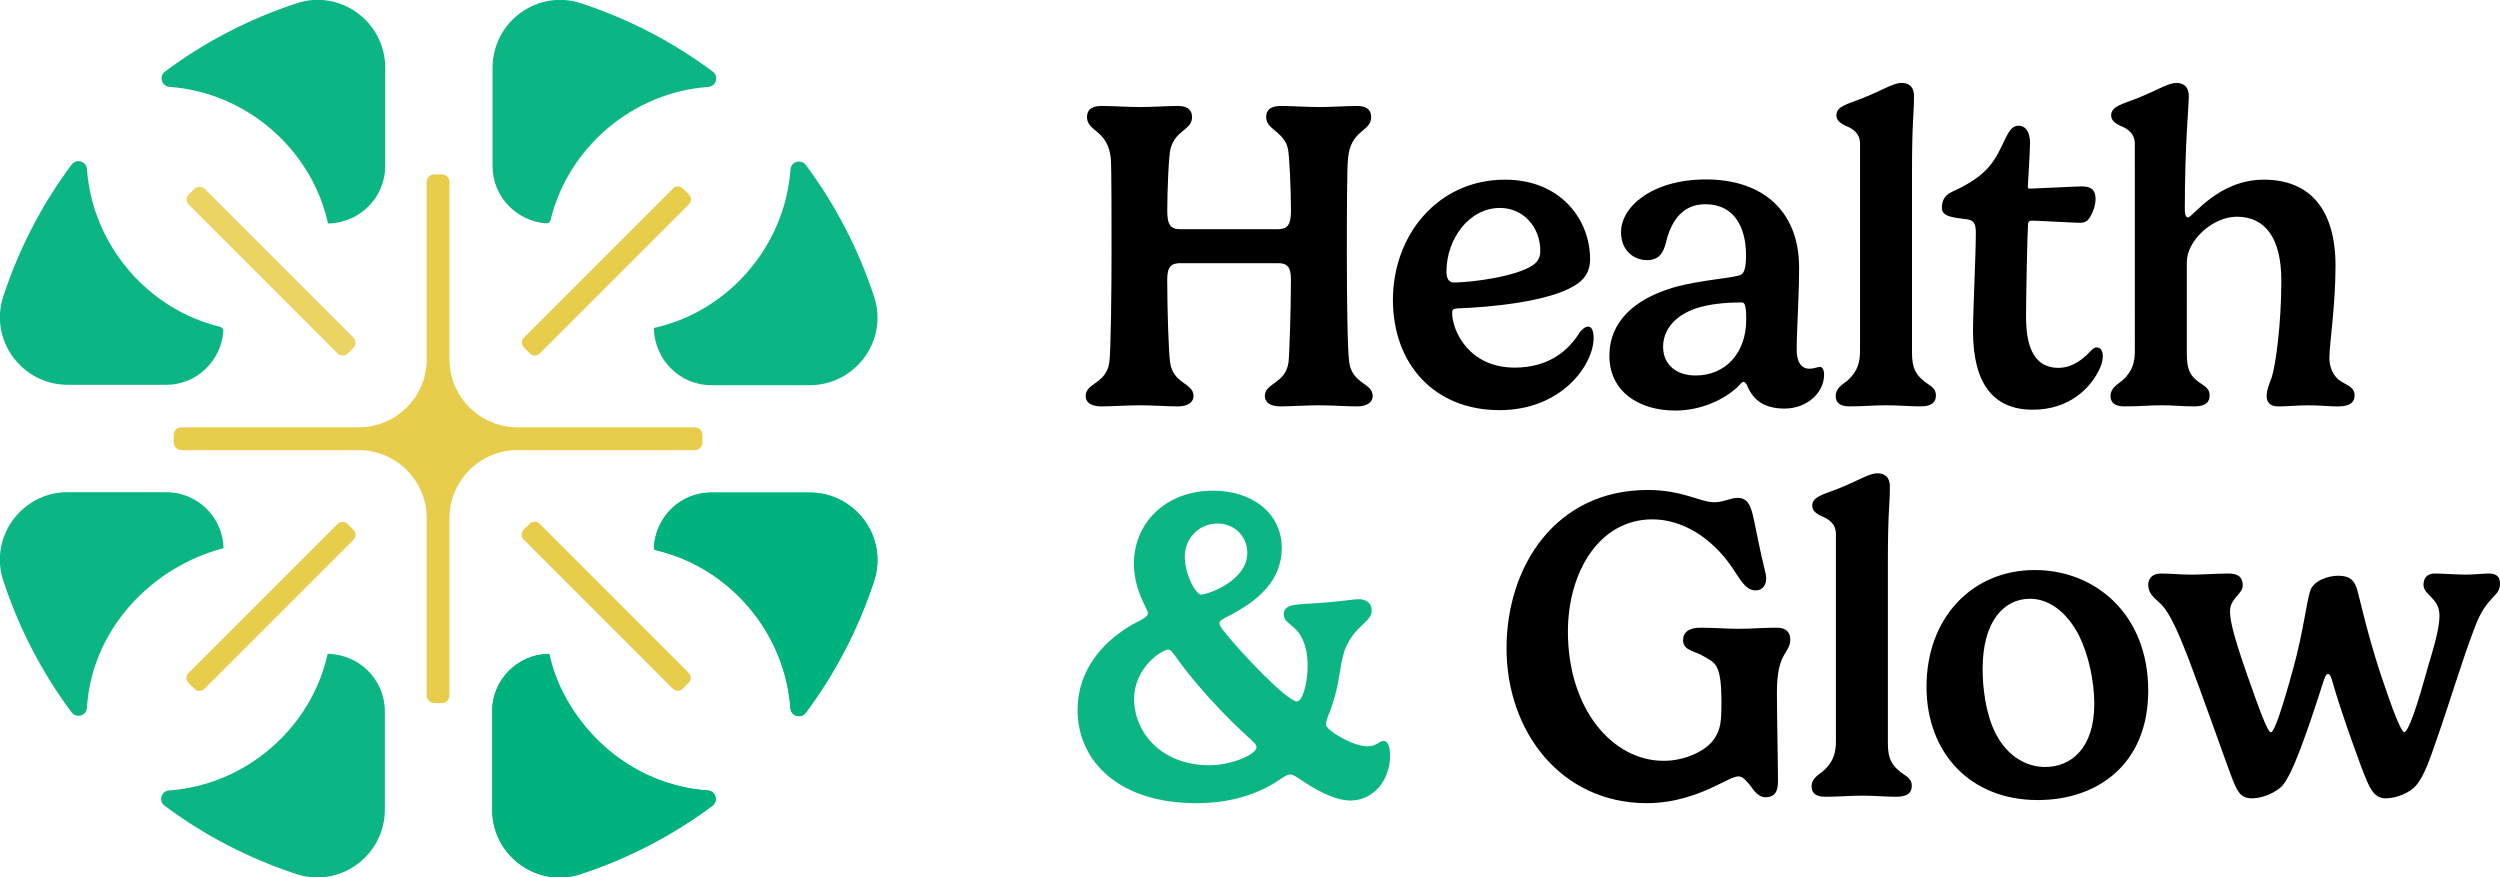
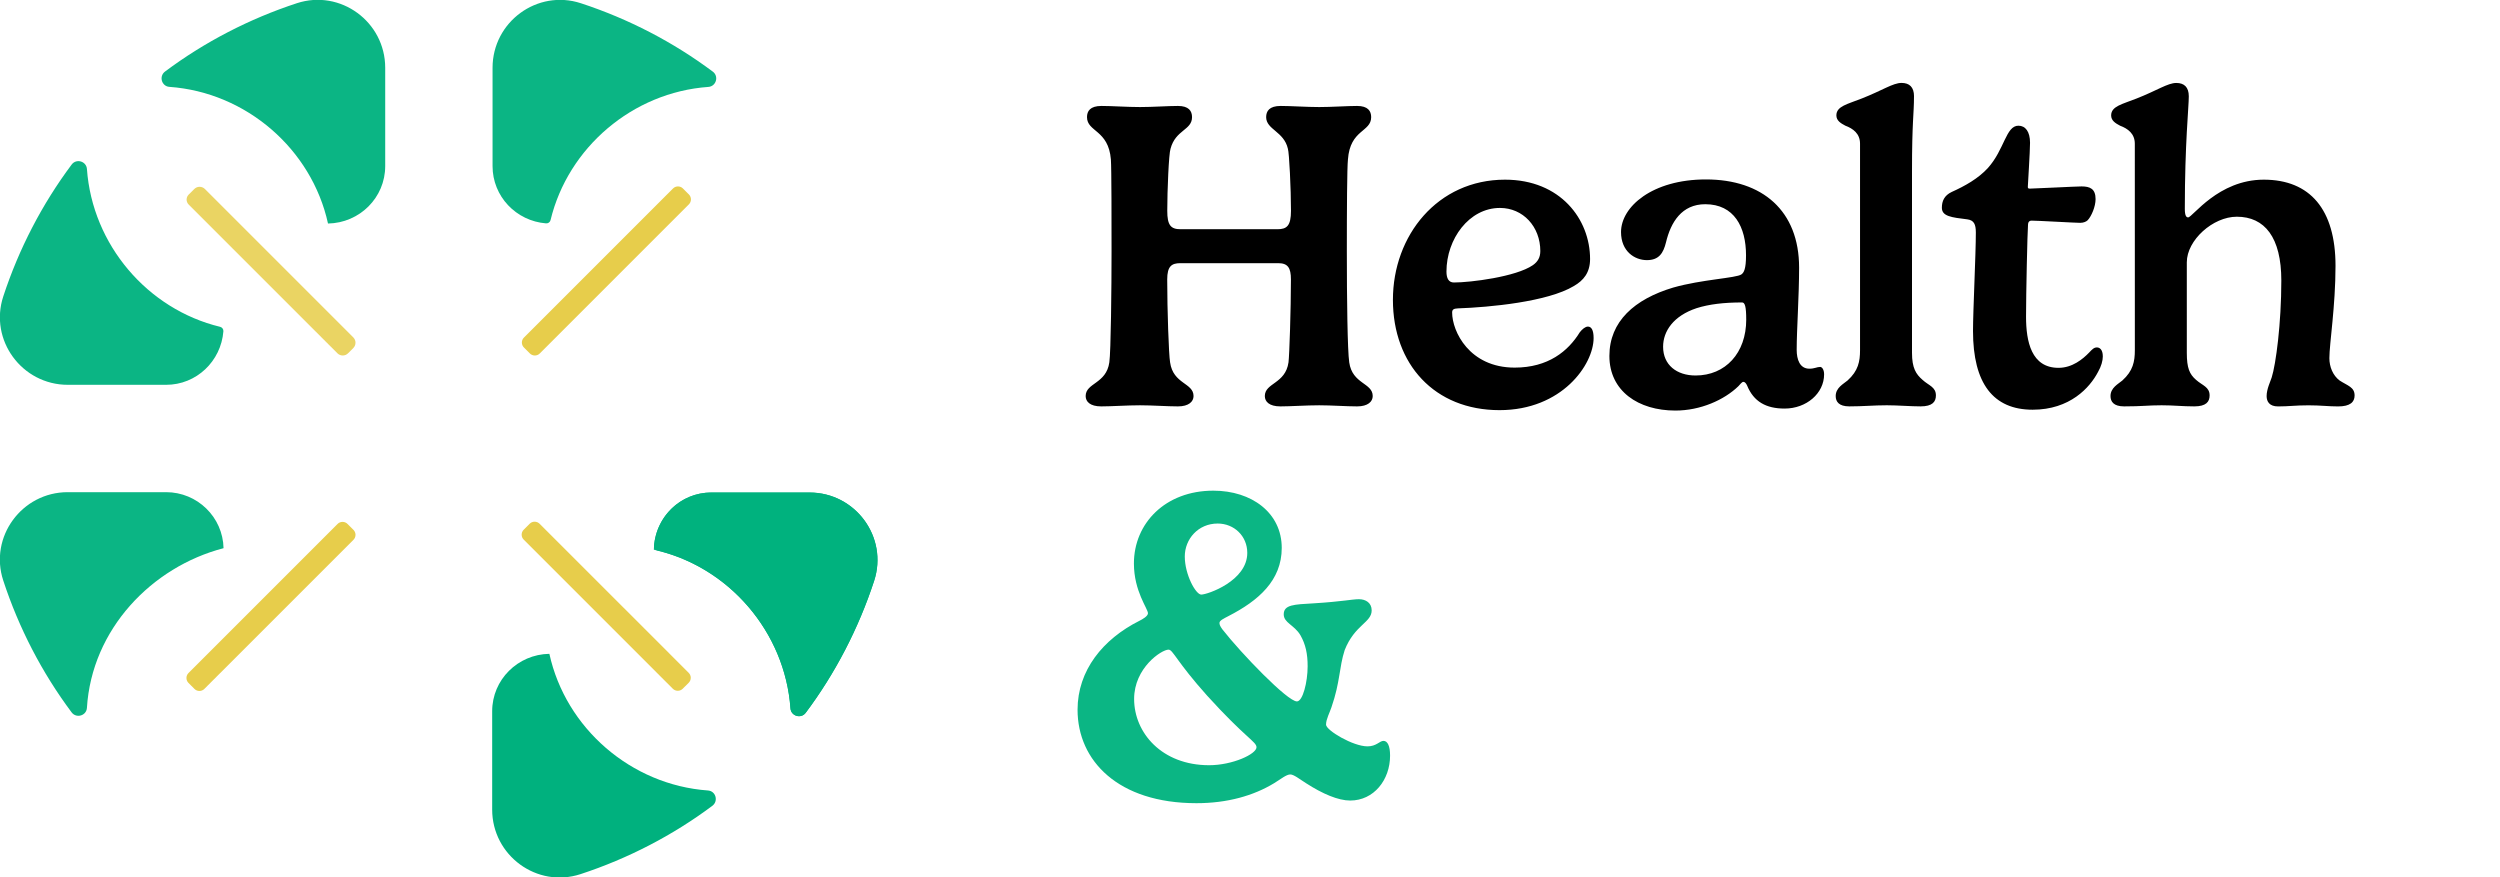
<svg xmlns="http://www.w3.org/2000/svg" width="155.927mm" height="54.722mm" viewBox="0 0 155.927 54.722" id="svg1">
  <defs id="defs1">
    <clipPath clipPathUnits="userSpaceOnUse" id="clipPath162">
      <path d="M 0,1080 H 1080 V 0 H 0 Z" transform="translate(-194.984,-657.174)" id="path162" />
    </clipPath>
    <clipPath clipPathUnits="userSpaceOnUse" id="clipPath164">
      <path d="M 0,1080 H 1080 V 0 H 0 Z" transform="translate(-162.6,-562.203)" id="path164" />
    </clipPath>
    <clipPath clipPathUnits="userSpaceOnUse" id="clipPath166">
      <path d="M 0,1080 H 1080 V 0 H 0 Z" transform="translate(-366.663,-432.891)" id="path166" />
    </clipPath>
    <clipPath clipPathUnits="userSpaceOnUse" id="clipPath168">
      <path d="M 0,1080 H 1080 V 0 H 0 Z" transform="translate(-399.047,-527.862)" id="path168" />
    </clipPath>
    <clipPath clipPathUnits="userSpaceOnUse" id="clipPath170">
      <path d="M 0,1080 H 1080 V 0 H 0 Z" transform="translate(-366.659,-432.899)" id="path170" />
    </clipPath>
    <clipPath clipPathUnits="userSpaceOnUse" id="clipPath172">
      <path d="M 0,1080 H 1080 V 0 H 0 Z" transform="translate(-399.047,-527.872)" id="path172" />
    </clipPath>
    <clipPath clipPathUnits="userSpaceOnUse" id="clipPath174">
-       <path d="M 0,1080 H 1080 V 0 H 0 Z" transform="translate(-392.965,-630.872)" id="path174" />
-     </clipPath>
+       </clipPath>
    <clipPath clipPathUnits="userSpaceOnUse" id="clipPath176">
      <path d="M 0,1080 H 1080 V 0 H 0 Z" transform="translate(-297.994,-663.256)" id="path176" />
    </clipPath>
    <clipPath clipPathUnits="userSpaceOnUse" id="clipPath178">
      <path d="M 0,1080 H 1080 V 0 H 0 Z" transform="translate(-168.689,-459.198)" id="path178" />
    </clipPath>
    <clipPath clipPathUnits="userSpaceOnUse" id="clipPath180">
-       <path d="M 0,1080 H 1080 V 0 H 0 Z" transform="translate(-263.663,-426.809)" id="path180" />
-     </clipPath>
+       </clipPath>
    <clipPath clipPathUnits="userSpaceOnUse" id="clipPath182">
      <path d="M 0,1080 H 1080 V 0 H 0 Z" transform="translate(-362.498,-548.65)" id="path182" />
    </clipPath>
    <clipPath clipPathUnits="userSpaceOnUse" id="clipPath184">
      <path d="M 0,1080 H 1080 V 0 H 0 Z" transform="translate(-309.885,-572.198)" id="path184" />
    </clipPath>
    <clipPath clipPathUnits="userSpaceOnUse" id="clipPath186">
      <path d="M 0,1080 H 1080 V 0 H 0 Z" transform="translate(-251.762,-517.857)" id="path186" />
    </clipPath>
    <clipPath clipPathUnits="userSpaceOnUse" id="clipPath188">
      <path d="M 0,1080 H 1080 V 0 H 0 Z" transform="translate(-346.482,-484.433)" id="path188" />
    </clipPath>
    <clipPath clipPathUnits="userSpaceOnUse" id="clipPath190">
      <path d="M 0,1080 H 1080 V 0 H 0 Z" transform="translate(-215.155,-605.633)" id="path190" />
    </clipPath>
  </defs>
  <g id="layer1" transform="translate(-23.765,-102.945)">
    <g id="g2">
      <g id="g1">
        <path id="path158" d="m 108.413,109.553 c -0.628,0 -1.587,0.069 -2.366,0.069 -0.78,0 -1.752,-0.069 -2.408,-0.069 -0.711,0 -0.903,0.328 -0.903,0.697 0,0.78 1.11,0.89 1.355,1.97 0.083,0.248 0.193,2.49 0.193,3.873 0,0.942 -0.261,1.149 -0.848,1.149 h -6.033 c -0.617,0 -0.835,-0.248 -0.835,-1.149 0,-1.273 0.096,-3.57 0.204,-3.873 0.316,-1.19 1.341,-1.149 1.341,-1.97 0,-0.383 -0.204,-0.697 -0.876,-0.697 -0.628,0 -1.587,0.069 -2.366,0.069 -0.78,0 -1.75,-0.069 -2.408,-0.069 -0.711,0 -0.901,0.328 -0.901,0.697 0,0.931 1.339,0.78 1.49,2.641 0.041,0.532 0.041,4.116 0.041,5.73 0,2.284 -0.041,6.251 -0.138,6.922 -0.19,1.353 -1.477,1.273 -1.477,2.105 0,0.344 0.273,0.644 0.97,0.644 0.658,0 1.614,-0.069 2.421,-0.069 0.752,0 1.711,0.069 2.366,0.069 0.672,0 0.972,-0.3 0.972,-0.644 0,-0.832 -1.273,-0.738 -1.463,-2.105 -0.083,-0.493 -0.179,-3.27 -0.179,-5.171 0,-0.821 0.273,-1.013 0.821,-1.013 h 6.102 c 0.601,0 0.793,0.289 0.793,1.013 0,1.846 -0.096,4.746 -0.151,5.171 -0.193,1.353 -1.477,1.273 -1.477,2.105 0,0.344 0.273,0.644 0.97,0.644 0.644,0 1.614,-0.069 2.421,-0.069 0.752,0 1.711,0.069 2.366,0.069 0.67,0 0.972,-0.3 0.972,-0.644 0,-0.832 -1.273,-0.738 -1.465,-2.105 -0.108,-0.738 -0.149,-3.939 -0.149,-6.922 0,-2.543 0.014,-5.226 0.069,-5.73 0.135,-1.889 1.449,-1.697 1.449,-2.641 0,-0.383 -0.206,-0.697 -0.876,-0.697 z m 13.515,11.231 c 0.601,-0.342 1.011,-0.835 1.011,-1.683 0,-2.476 -1.846,-4.95 -5.306,-4.95 -4.201,0 -6.991,3.474 -6.991,7.496 0,4.02 2.6,6.879 6.647,6.879 3.9,0 5.87,-2.846 5.87,-4.499 0,-0.493 -0.138,-0.713 -0.355,-0.713 -0.165,0 -0.358,0.165 -0.507,0.355 -0.725,1.179 -1.97,2.204 -4.063,2.204 -2.832,0 -3.898,-2.27 -3.898,-3.433 0,-0.193 0.096,-0.248 0.355,-0.261 1.983,-0.069 5.609,-0.41 7.237,-1.394 z m -2.093,-2.176 c 0,0.383 -0.151,0.658 -0.465,0.876 -1.052,0.725 -3.884,1.08 -4.923,1.08 -0.33,0 -0.465,-0.259 -0.465,-0.683 0,-2.025 1.408,-3.967 3.336,-3.967 1.438,0 2.518,1.163 2.518,2.694 z m 8.29,2.272 c -2.421,0.725 -3.981,2.119 -3.981,4.267 0,2.187 1.805,3.405 4.116,3.405 1.559,0 3.038,-0.656 3.928,-1.518 0.108,-0.11 0.218,-0.273 0.314,-0.273 0.094,0 0.177,0.108 0.232,0.232 0.41,1 1.176,1.435 2.339,1.435 1.369,0 2.463,-0.956 2.463,-2.132 0,-0.314 -0.138,-0.465 -0.245,-0.465 -0.206,0 -0.344,0.11 -0.672,0.11 -0.601,0 -0.793,-0.576 -0.793,-1.176 0,-1.245 0.151,-3.352 0.151,-5.129 0,-3.543 -2.284,-5.499 -5.813,-5.499 -3.352,0 -5.294,1.708 -5.294,3.281 0,1.204 0.848,1.752 1.614,1.752 0.752,0 1.025,-0.438 1.19,-1.107 0.3,-1.259 0.984,-2.38 2.449,-2.38 1.805,0 2.543,1.422 2.543,3.187 0,0.86 -0.135,1.08 -0.287,1.19 -0.328,0.232 -2.476,0.314 -4.253,0.821 z m 4.554,1.995 c 0,2.093 -1.298,3.49 -3.16,3.49 -1.176,0 -2.025,-0.658 -2.025,-1.793 0,-0.97 0.644,-1.928 2.093,-2.408 0.78,-0.245 1.697,-0.355 2.832,-0.355 0.177,0 0.259,0.248 0.259,1.066 z m 10.465,-13.923 c 0,-0.576 -0.289,-0.835 -0.78,-0.835 -0.534,0 -1.19,0.465 -2.476,0.97 -0.89,0.355 -1.587,0.479 -1.587,1.055 0,0.328 0.273,0.491 0.559,0.642 0.479,0.179 0.917,0.493 0.917,1.121 v 12.886 c 0,0.697 -0.11,1.284 -0.78,1.887 -0.259,0.218 -0.738,0.452 -0.738,0.97 0,0.344 0.193,0.644 0.848,0.644 0.876,0 1.518,-0.069 2.339,-0.069 0.67,0 1.504,0.069 2.107,0.069 0.738,0 0.956,-0.287 0.956,-0.683 0,-0.534 -0.452,-0.617 -0.835,-0.972 -0.41,-0.355 -0.656,-0.738 -0.656,-1.683 v -11.297 c 0,-3.201 0.124,-3.556 0.124,-4.705 z m 7.112,7.986 c 0.014,-0.204 0.138,-0.232 0.22,-0.232 0.355,0 2.749,0.138 3.036,0.138 0.218,0 0.383,-0.083 0.465,-0.165 0.232,-0.245 0.491,-0.848 0.491,-1.314 0,-0.642 -0.342,-0.793 -0.874,-0.793 -0.316,0 -2.997,0.138 -3.228,0.138 -0.11,0 -0.124,-0.041 -0.124,-0.11 0,-0.094 0.138,-2.215 0.138,-2.749 0,-0.697 -0.287,-1.066 -0.725,-1.066 -0.78,0 -0.862,1.477 -1.903,2.639 -0.601,0.658 -1.435,1.124 -2.256,1.493 -0.465,0.218 -0.615,0.573 -0.615,0.984 0,0.534 0.587,0.603 1.587,0.725 0.41,0.055 0.532,0.3 0.532,0.821 0,1.355 -0.177,4.898 -0.177,6.143 0,3.267 1.259,4.909 3.719,4.909 2.327,0 3.57,-1.38 4.077,-2.353 0.206,-0.355 0.3,-0.711 0.3,-0.97 0,-0.438 -0.204,-0.562 -0.369,-0.562 -0.177,0 -0.287,0.11 -0.491,0.328 -0.385,0.397 -1.041,0.945 -1.903,0.945 -1.694,0 -2.025,-1.642 -2.025,-3.187 0,-1.396 0.083,-5.267 0.124,-5.76 z m 6.661,7.853 c 0,0.697 -0.11,1.284 -0.78,1.887 -0.259,0.218 -0.738,0.452 -0.738,0.97 0,0.344 0.193,0.644 0.848,0.644 1.135,0 1.49,-0.069 2.339,-0.069 0.752,0 1.3,0.069 2.038,0.069 0.738,0 0.956,-0.287 0.956,-0.683 0,-0.534 -0.449,-0.617 -0.846,-0.972 -0.41,-0.355 -0.576,-0.738 -0.576,-1.683 V 119.305 c 0,-1.38 1.628,-2.843 3.118,-2.843 1.738,0 2.777,1.284 2.777,3.981 0,2.68 -0.342,5.237 -0.601,6.044 -0.083,0.261 -0.316,0.727 -0.316,1.163 0,0.344 0.179,0.644 0.713,0.644 0.683,0 1.066,-0.069 1.901,-0.069 0.766,0 1.231,0.069 1.846,0.069 0.752,0 1.027,-0.273 1.027,-0.683 0,-0.52 -0.424,-0.603 -0.931,-0.931 -0.424,-0.314 -0.642,-0.862 -0.642,-1.396 0,-0.901 0.383,-3.24 0.383,-5.758 0,-3.515 -1.587,-5.375 -4.474,-5.375 -2.846,0 -4.446,2.353 -4.719,2.353 -0.11,0 -0.206,-0.096 -0.206,-0.534 0,-4.063 0.248,-6.347 0.248,-7.016 0,-0.576 -0.289,-0.835 -0.78,-0.835 -0.534,0 -1.19,0.465 -2.476,0.97 -0.89,0.355 -1.587,0.479 -1.587,1.055 0,0.328 0.273,0.491 0.559,0.642 0.479,0.179 0.917,0.493 0.917,1.121 z m 0,0" style="fill:#000000 icc-color(sRGB-IEC61966-2, 0.1, 0, 0, 0);fill-opacity:1;fill-rule:nonzero;stroke:none;stroke-width:0.196" aria-label="Health" />
        <path id="path159" d="m 110.465,150.069 c 0,-0.587 -0.151,-0.915 -0.41,-0.915 -0.245,0 -0.438,0.342 -1,0.342 -0.901,0 -2.584,-1 -2.584,-1.355 0,-0.342 0.232,-0.752 0.342,-1.094 0.548,-1.587 0.465,-2.449 0.821,-3.556 0.628,-1.587 1.683,-1.711 1.683,-2.476 0,-0.479 -0.383,-0.697 -0.793,-0.697 -0.424,0 -1.066,0.151 -2.846,0.259 -1.204,0.069 -1.846,0.083 -1.846,0.686 0,0.532 0.656,0.656 1.039,1.298 0.328,0.576 0.452,1.163 0.452,1.942 0,0.972 -0.3,2.19 -0.67,2.19 -0.589,0 -3.476,-2.997 -4.652,-4.501 -0.149,-0.204 -0.177,-0.3 -0.177,-0.397 0,-0.149 0.273,-0.273 0.559,-0.424 1.862,-0.956 3.325,-2.215 3.325,-4.253 0,-2.187 -1.873,-3.57 -4.267,-3.57 -2.997,0 -4.953,2.038 -4.953,4.542 0,1.736 0.876,2.816 0.876,3.105 0,0.177 -0.328,0.369 -0.548,0.477 -2.256,1.137 -3.843,3.079 -3.843,5.542 0,3.173 2.531,5.826 7.413,5.826 1.931,0 3.556,-0.465 4.843,-1.245 0.424,-0.259 0.766,-0.548 1.013,-0.548 0.218,0 0.573,0.289 0.984,0.548 1.041,0.67 2.011,1.08 2.749,1.08 1.477,0 2.49,-1.286 2.49,-2.804 z M 97.661,137.65 c 0,-1.082 0.835,-2.052 2.052,-2.052 1.025,0 1.846,0.78 1.846,1.832 0,1.752 -2.488,2.6 -2.871,2.6 -0.342,0 -1.027,-1.245 -1.027,-2.38 z m 1.518,13.022 c -2.953,0 -4.678,-2.025 -4.678,-4.132 0,-1.942 1.711,-3.077 2.148,-3.077 0.273,0 0.507,0.752 2.408,2.873 2.394,2.639 3.077,2.871 3.077,3.215 0,0.424 -1.49,1.121 -2.956,1.121 z m 0,0" style="fill:#00b27e;fill-opacity:0.957;fill-rule:nonzero;stroke:none;stroke-width:0.196" aria-label="&amp;" />
-         <path id="path160" d="m 126.483,153.038 c 1.75,0 3.215,-0.562 4.212,-1.041 0.683,-0.314 1.176,-0.628 1.518,-0.628 0.261,0 0.507,0.314 0.752,0.615 0.303,0.465 0.603,0.686 0.903,0.686 0.631,0 0.793,-0.397 0.793,-1.041 0,-0.835 -0.069,-4.116 -0.069,-5.512 0,-2.557 0.835,-2.38 0.835,-3.295 0,-0.424 -0.259,-0.727 -0.821,-0.727 -0.942,0 -1.587,0.069 -2.449,0.069 -0.628,0 -1.612,-0.069 -2.325,-0.069 -0.738,0 -1.094,0.289 -1.094,0.78 0,0.672 0.78,0.672 1.3,1.013 0.697,0.41 1.094,0.438 1.094,2.846 0,1.231 -0.055,1.681 -0.424,2.256 -0.438,0.711 -1.75,1.408 -3.173,1.408 -3.228,0 -5.978,-3.267 -5.978,-8.055 0,-3.721 1.956,-7.005 5.267,-7.005 1.86,0 3.666,1.124 4.925,2.928 0.532,0.766 0.86,1.504 1.518,1.504 0.355,0 0.656,-0.245 0.656,-0.752 0,-0.355 -0.19,-0.793 -0.52,-2.463 -0.355,-1.639 -0.383,-2.557 -1.257,-2.557 -0.479,0 -0.876,0.273 -1.451,0.273 -0.89,0 -1.983,-0.766 -4.157,-0.766 -5.746,0 -8.81,4.76 -8.81,9.876 0,5.184 3.391,9.658 8.755,9.658 z m 15.156,-19.738 c 0,-0.576 -0.289,-0.835 -0.78,-0.835 -0.534,0 -1.19,0.465 -2.476,0.97 -0.89,0.355 -1.587,0.479 -1.587,1.055 0,0.328 0.273,0.491 0.559,0.642 0.479,0.179 0.917,0.493 0.917,1.121 v 12.886 c 0,0.697 -0.11,1.284 -0.78,1.887 -0.259,0.218 -0.738,0.452 -0.738,0.97 0,0.344 0.193,0.644 0.848,0.644 0.876,0 1.518,-0.069 2.339,-0.069 0.67,0 1.504,0.069 2.107,0.069 0.738,0 0.956,-0.287 0.956,-0.683 0,-0.534 -0.452,-0.617 -0.835,-0.972 -0.41,-0.355 -0.656,-0.738 -0.656,-1.683 v -11.297 c 0,-3.201 0.124,-3.556 0.124,-4.705 z m 2.283,12.474 c 0,4.104 2.708,7.071 6.936,7.071 3.774,0 6.893,-2.27 6.893,-6.824 0,-4.801 -3.336,-7.523 -7.071,-7.523 -3.912,0 -6.757,2.981 -6.757,7.276 z m 6.457,-5.485 c 1.121,0 2.256,0.752 3.05,2.284 0.589,1.176 0.958,2.832 0.958,4.267 0,2.791 -1.463,3.942 -3.063,3.942 -1.124,0 -2.353,-0.617 -3.121,-2.148 -0.601,-1.231 -0.78,-2.791 -0.78,-3.981 0,-2.995 1.355,-4.363 2.956,-4.363 z m 18.849,5.129 c 0.562,1.997 1.901,5.664 2.107,6.102 0.3,0.738 0.601,1.218 1.231,1.218 0.656,0 1.49,-0.344 1.873,-0.78 0.534,-0.617 0.89,-1.697 1.286,-2.846 0.725,-2.038 1.6,-4.967 2.38,-7.005 0.766,-2.077 1.587,-1.887 1.587,-2.763 0,-0.342 -0.138,-0.628 -0.686,-0.628 -0.328,0 -0.956,0.069 -1.477,0.069 -0.493,0 -1.422,-0.069 -1.928,-0.069 -0.397,0 -0.683,0.245 -0.683,0.697 0,0.658 0.997,0.821 0.997,1.915 0,0.383 -0.041,1.027 -0.697,3.132 -0.711,2.6 -1.245,4.146 -1.504,4.146 -0.179,0 -0.711,-1.328 -1.477,-3.639 -0.848,-2.598 -1.286,-4.664 -1.451,-5.239 -0.163,-0.546 -0.424,-0.874 -1.176,-0.874 -0.711,0 -1.573,0.342 -1.763,0.956 -0.22,0.683 -0.424,2.531 -1.041,4.788 -0.752,2.736 -1.204,4.022 -1.408,4.022 -0.193,0 -0.683,-1.314 -1.49,-3.625 -0.917,-2.625 -1.055,-3.419 -1.055,-3.939 0,-0.793 0.793,-1.066 0.793,-1.587 0,-0.615 -0.383,-0.752 -0.903,-0.752 -0.697,0 -1.639,0.069 -2.298,0.069 -0.683,0 -1.231,-0.069 -1.901,-0.069 -0.52,0 -0.793,0.287 -0.793,0.711 0,0.479 0.314,0.766 0.656,1.066 0.699,0.562 1.341,2.217 1.876,3.584 0.67,1.752 2.502,6.909 2.68,7.36 0.355,0.903 0.548,1.3 1.273,1.3 0.642,0 1.477,-0.358 1.873,-0.78 0.615,-0.686 1.463,-3.052 2.584,-6.553 0.096,-0.314 0.179,-0.424 0.275,-0.424 0.122,0 0.204,0.234 0.259,0.438 z m 0,0" style="fill:#000000 icc-color(sRGB-IEC61966-2, 0.1, 0, 0, 0);fill-opacity:1;fill-rule:nonzero;stroke:none;stroke-width:0.196" aria-label=" Glow" />
        <path id="path161" d="m 0,0 c 24.516,-1.754 45.303,-19.883 50.469,-43.488 10.055,0.175 18.21,8.228 18.203,18.289 V 6.083 C 68.672,20.684 54.429,31.167 40.554,26.62 25.434,21.666 11.156,14.254 -1.384,4.883 -3.393,3.381 -2.501,0.179 0,0" style="fill:#00b17e;fill-opacity:0.957;fill-rule:nonzero;stroke:none" transform="matrix(0.196,0,0,-0.196,34.331,108.363)" clip-path="url(#clipPath162)" />
        <path id="path163" d="m 0,0 h 31.278 c 9.665,-0.006 17.476,7.518 18.232,17.023 0.053,0.67 -0.388,1.275 -1.041,1.432 C 25.402,24.023 7.811,44.54 6.086,68.676 5.909,71.153 2.721,72.088 1.234,70.1 -8.158,57.548 -15.58,43.255 -20.538,28.116 -25.083,14.242 -14.6,0 0,0" style="fill:#00b17e;fill-opacity:0.957;fill-rule:nonzero;stroke:none" transform="matrix(0.196,0,0,-0.196,27.994,126.946)" clip-path="url(#clipPath164)" />
        <path id="path165" d="M 0,0 C -24.516,1.754 -45.303,19.883 -50.469,43.488 -60.524,43.313 -68.679,35.26 -68.672,25.199 V -6.083 c 0,-14.601 14.243,-25.084 28.118,-20.537 15.12,4.954 29.398,12.366 41.938,21.737 C 3.393,-3.381 2.501,-0.179 0,0" style="fill:#00b17e icc-color(sRGB-IEC61966-2, 0.1, 0, 0.694, 0.494);fill-opacity:1;fill-rule:nonzero;stroke:none" transform="matrix(0.196,0,0,-0.196,67.922,152.248)" clip-path="url(#clipPath166)" />
        <path id="path167" d="m 0,0 h -31.278 c -9.665,0.007 -17.476,-7.518 -18.232,-17.023 -0.053,-0.67 0.388,-1.275 1.041,-1.432 23.067,-5.568 40.658,-26.085 42.383,-50.221 0.177,-2.477 3.365,-3.412 4.852,-1.424 9.392,12.552 16.814,26.846 21.772,41.984 C 25.083,-14.242 14.6,0 0,0" style="fill:#00b17e icc-color(sRGB-IEC61966-2, 0.1, 0, 0.694, 0.494);fill-opacity:1;fill-rule:nonzero;stroke:none" transform="matrix(0.196,0,0,-0.196,74.259,133.665)" clip-path="url(#clipPath168)" />
-         <path id="path169" d="M 0,0 C -25.033,1.521 -44.899,20.633 -50.84,43.478 -60.761,43.262 -68.669,35.112 -68.669,25.19 V -6.107 c 0,-14.589 14.23,-25.063 28.095,-20.523 15.134,4.955 29.425,12.374 41.976,21.761 C 3.4,-3.374 2.489,-0.178 0,0" style="fill:#00b17e;fill-opacity:0.957;fill-rule:nonzero;stroke:none" transform="matrix(0.196,0,0,-0.196,67.921,152.246)" clip-path="url(#clipPath170)" />
        <path id="path171" d="m 0,0 h -31.278 c -10.061,0.007 -18.114,-8.148 -18.289,-18.203 23.605,-5.172 41.729,-25.956 43.481,-50.473 0.177,-2.477 3.365,-3.412 4.852,-1.424 9.392,12.552 16.814,26.846 21.772,41.984 C 25.082,-14.241 14.6,0 0,0" style="fill:#00b17e;fill-opacity:0.957;fill-rule:nonzero;stroke:none" transform="matrix(0.196,0,0,-0.196,74.259,133.663)" clip-path="url(#clipPath172)" />
        <path id="path173" d="m 0,0 c -1.754,-24.517 -19.883,-45.303 -43.488,-50.469 0.175,-10.055 8.228,-18.21 18.289,-18.203 H 6.083 c 14.601,0 25.084,14.243 20.537,28.118 C 21.666,-25.434 14.254,-11.156 4.883,1.384 3.381,3.393 0.179,2.501 0,0" style="fill:#00b17e;fill-opacity:0.957;fill-rule:nonzero;stroke:none" transform="matrix(0.196,0,0,-0.196,73.069,113.51)" clip-path="url(#clipPath174)" />
        <path id="path175" d="m 0,0 v -31.278 c -0.007,-9.665 7.518,-17.476 17.023,-18.232 0.67,-0.053 1.275,0.388 1.432,1.041 5.568,23.067 26.085,40.658 50.221,42.383 2.477,0.177 3.412,3.365 1.424,4.852 C 57.548,8.158 43.255,15.58 28.116,20.538 14.242,25.083 0,14.6 0,0" style="fill:#00b17e;fill-opacity:0.957;fill-rule:nonzero;stroke:none" transform="matrix(0.196,0,0,-0.196,54.486,107.173)" clip-path="url(#clipPath176)" />
        <path id="path177" d="M 0,0 C 1.521,25.033 20.633,44.899 43.478,50.84 43.262,60.761 35.112,68.669 25.19,68.669 H -6.107 C -20.696,68.669 -31.17,54.439 -26.63,40.574 -21.675,25.44 -14.256,11.149 -4.869,-1.402 -3.374,-3.4 -0.178,-2.489 0,0" style="fill:#00b17e;fill-opacity:0.957;fill-rule:nonzero;stroke:none" transform="matrix(0.196,0,0,-0.196,29.186,147.101)" clip-path="url(#clipPath178)" />
        <path id="path179" d="M 0,0 V 31.278 C 0.007,41.339 -8.148,49.392 -18.203,49.567 -23.375,25.962 -44.159,7.838 -68.676,6.086 -71.153,5.909 -72.088,2.721 -70.1,1.234 -57.548,-8.158 -43.254,-15.58 -28.116,-20.538 -14.241,-25.082 0,-14.6 0,0" style="fill:#00b17e;fill-opacity:0.957;fill-rule:nonzero;stroke:none" transform="matrix(0.196,0,0,-0.196,47.768,153.438)" clip-path="url(#clipPath180)" />
-         <path id="path181" d="m 0,0 h -56.464 c -11.93,0 -21.635,9.705 -21.635,21.635 v 56.464 c 0,1.318 -1.072,2.39 -2.389,2.39 h -2.47 c -1.318,0 -2.39,-1.072 -2.39,-2.39 V 21.635 C -85.348,9.705 -95.053,0 -106.983,0 h -56.46 c -1.318,0 -2.39,-1.072 -2.39,-2.389 v -2.47 c 0,-1.318 1.072,-2.39 2.39,-2.39 h 56.46 c 11.93,0 21.635,-9.705 21.635,-21.635 v -56.464 c 0,-1.318 1.072,-2.389 2.39,-2.389 h 2.47 c 1.317,0 2.389,1.071 2.389,2.389 v 56.464 c 0,11.93 9.705,21.635 21.635,21.635 H 0 c 1.318,0 2.389,1.072 2.389,2.39 v 2.47 C 2.389,-1.072 1.318,0 0,0" style="fill:#e5c93e;fill-opacity:0.933;fill-rule:nonzero;stroke:none" transform="matrix(0.196,0,0,-0.196,67.107,129.598)" clip-path="url(#clipPath182)" />
        <path id="path183" d="m 0,0 c 0.422,-0.422 0.984,-0.655 1.581,-0.655 0.594,0 1.152,0.231 1.574,0.65 5.958,5.927 40.994,40.963 47.453,47.454 0.866,0.87 0.865,2.284 -0.002,3.152 l -0.361,0.361 -1.535,1.535 c -0.422,0.422 -0.982,0.654 -1.577,0.654 -0.594,0 -1.153,-0.231 -1.575,-0.651 C 39.591,46.564 4.555,11.528 -1.896,5.046 -2.762,4.175 -2.76,2.76 -1.891,1.891 Z" style="fill:#e5c93e;fill-opacity:0.933;fill-rule:nonzero;stroke:none" transform="matrix(0.196,0,0,-0.196,56.813,124.99)" clip-path="url(#clipPath184)" />
        <path id="path185" d="m 0,0 c -0.422,0.422 -0.984,0.655 -1.581,0.655 -0.594,0 -1.153,-0.231 -1.574,-0.65 -5.962,-5.931 -40.998,-40.968 -47.453,-47.454 -0.866,-0.871 -0.865,-2.285 0.002,-3.153 l 0.948,-0.947 0.948,-0.948 c 0.422,-0.422 0.982,-0.654 1.577,-0.654 0.594,0 1.153,0.231 1.575,0.651 5.968,5.937 41.004,40.973 47.454,47.454 0.866,0.871 0.864,2.286 -0.005,3.155 z" style="fill:#e5c93e;fill-opacity:0.933;fill-rule:nonzero;stroke:none" transform="matrix(0.196,0,0,-0.196,45.44,135.623)" clip-path="url(#clipPath186)" />
        <path id="path187" d="m 0,0 c -12.37,12.377 -29.311,29.328 -33.441,33.432 -0.421,0.418 -0.98,0.649 -1.573,0.649 -0.597,0 -1.158,-0.233 -1.581,-0.655 l -1.893,-1.894 c -0.869,-0.869 -0.871,-2.284 -0.005,-3.154 5.93,-5.961 40.966,-40.996 47.454,-47.453 0.422,-0.419 0.981,-0.651 1.575,-0.651 0.592,0 1.15,0.23 1.571,0.648 l 0.217,0.215 c 0.543,0.54 1.183,1.175 1.695,1.688 0.869,0.87 0.867,2.286 -0.003,3.155 C 11.913,-11.919 6.49,-6.494 0,0" style="fill:#e5c93e;fill-opacity:0.933;fill-rule:nonzero;stroke:none" transform="matrix(0.196,0,0,-0.196,63.973,142.163)" clip-path="url(#clipPath188)" />
        <path id="path189" d="m 0,0 c 12.253,-12.26 29.034,-29.05 33.342,-33.333 0.45,-0.448 1.048,-0.695 1.682,-0.695 0.638,0 1.239,0.249 1.691,0.702 l 1.674,1.674 c 0.929,0.929 0.932,2.443 0.006,3.373 -6.119,6.149 -40.552,40.582 -47.236,47.235 -0.451,0.448 -1.049,0.695 -1.684,0.695 -0.634,0 -1.232,-0.246 -1.682,-0.694 l -0.113,-0.112 c -0.542,-0.538 -1.179,-1.17 -1.689,-1.681 -0.868,-0.87 -0.867,-2.286 0.004,-3.155 C -11.903,11.91 -6.486,6.489 0,0" style="fill:#e5ca3e;fill-opacity:0.808;fill-rule:nonzero;stroke:none" transform="matrix(0.196,0,0,-0.196,38.277,118.448)" clip-path="url(#clipPath190)" />
      </g>
    </g>
  </g>
</svg>